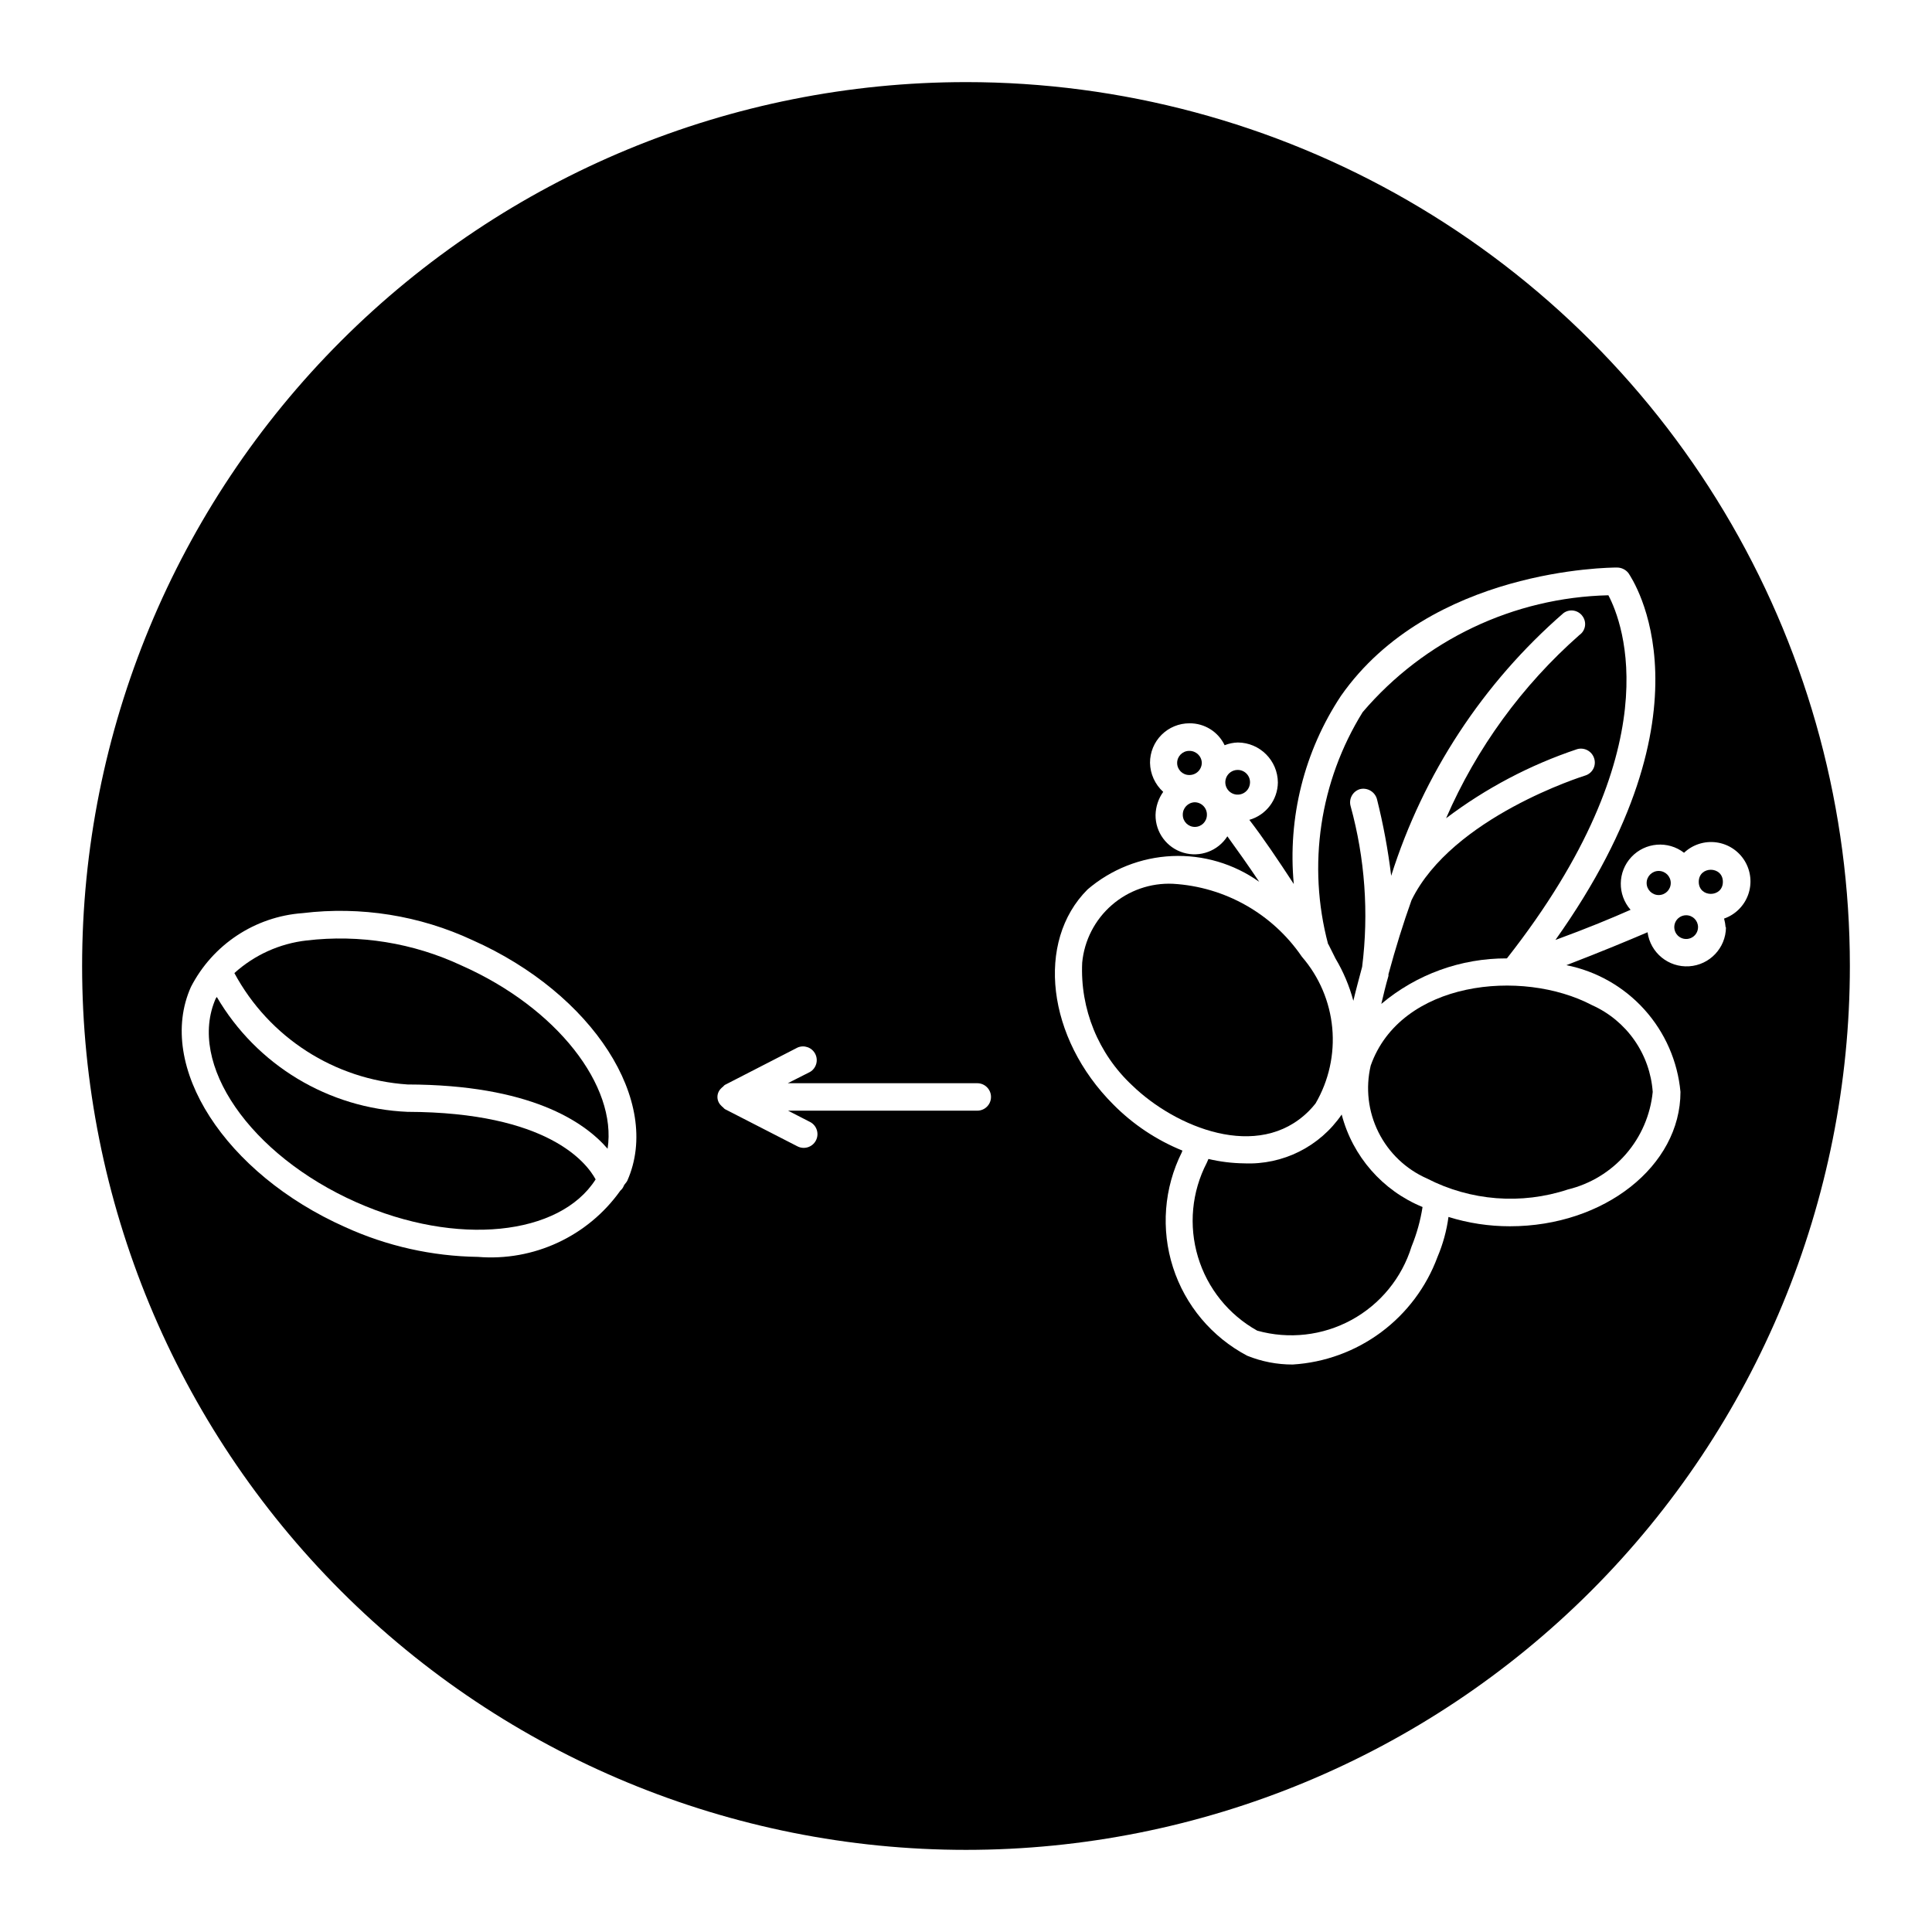
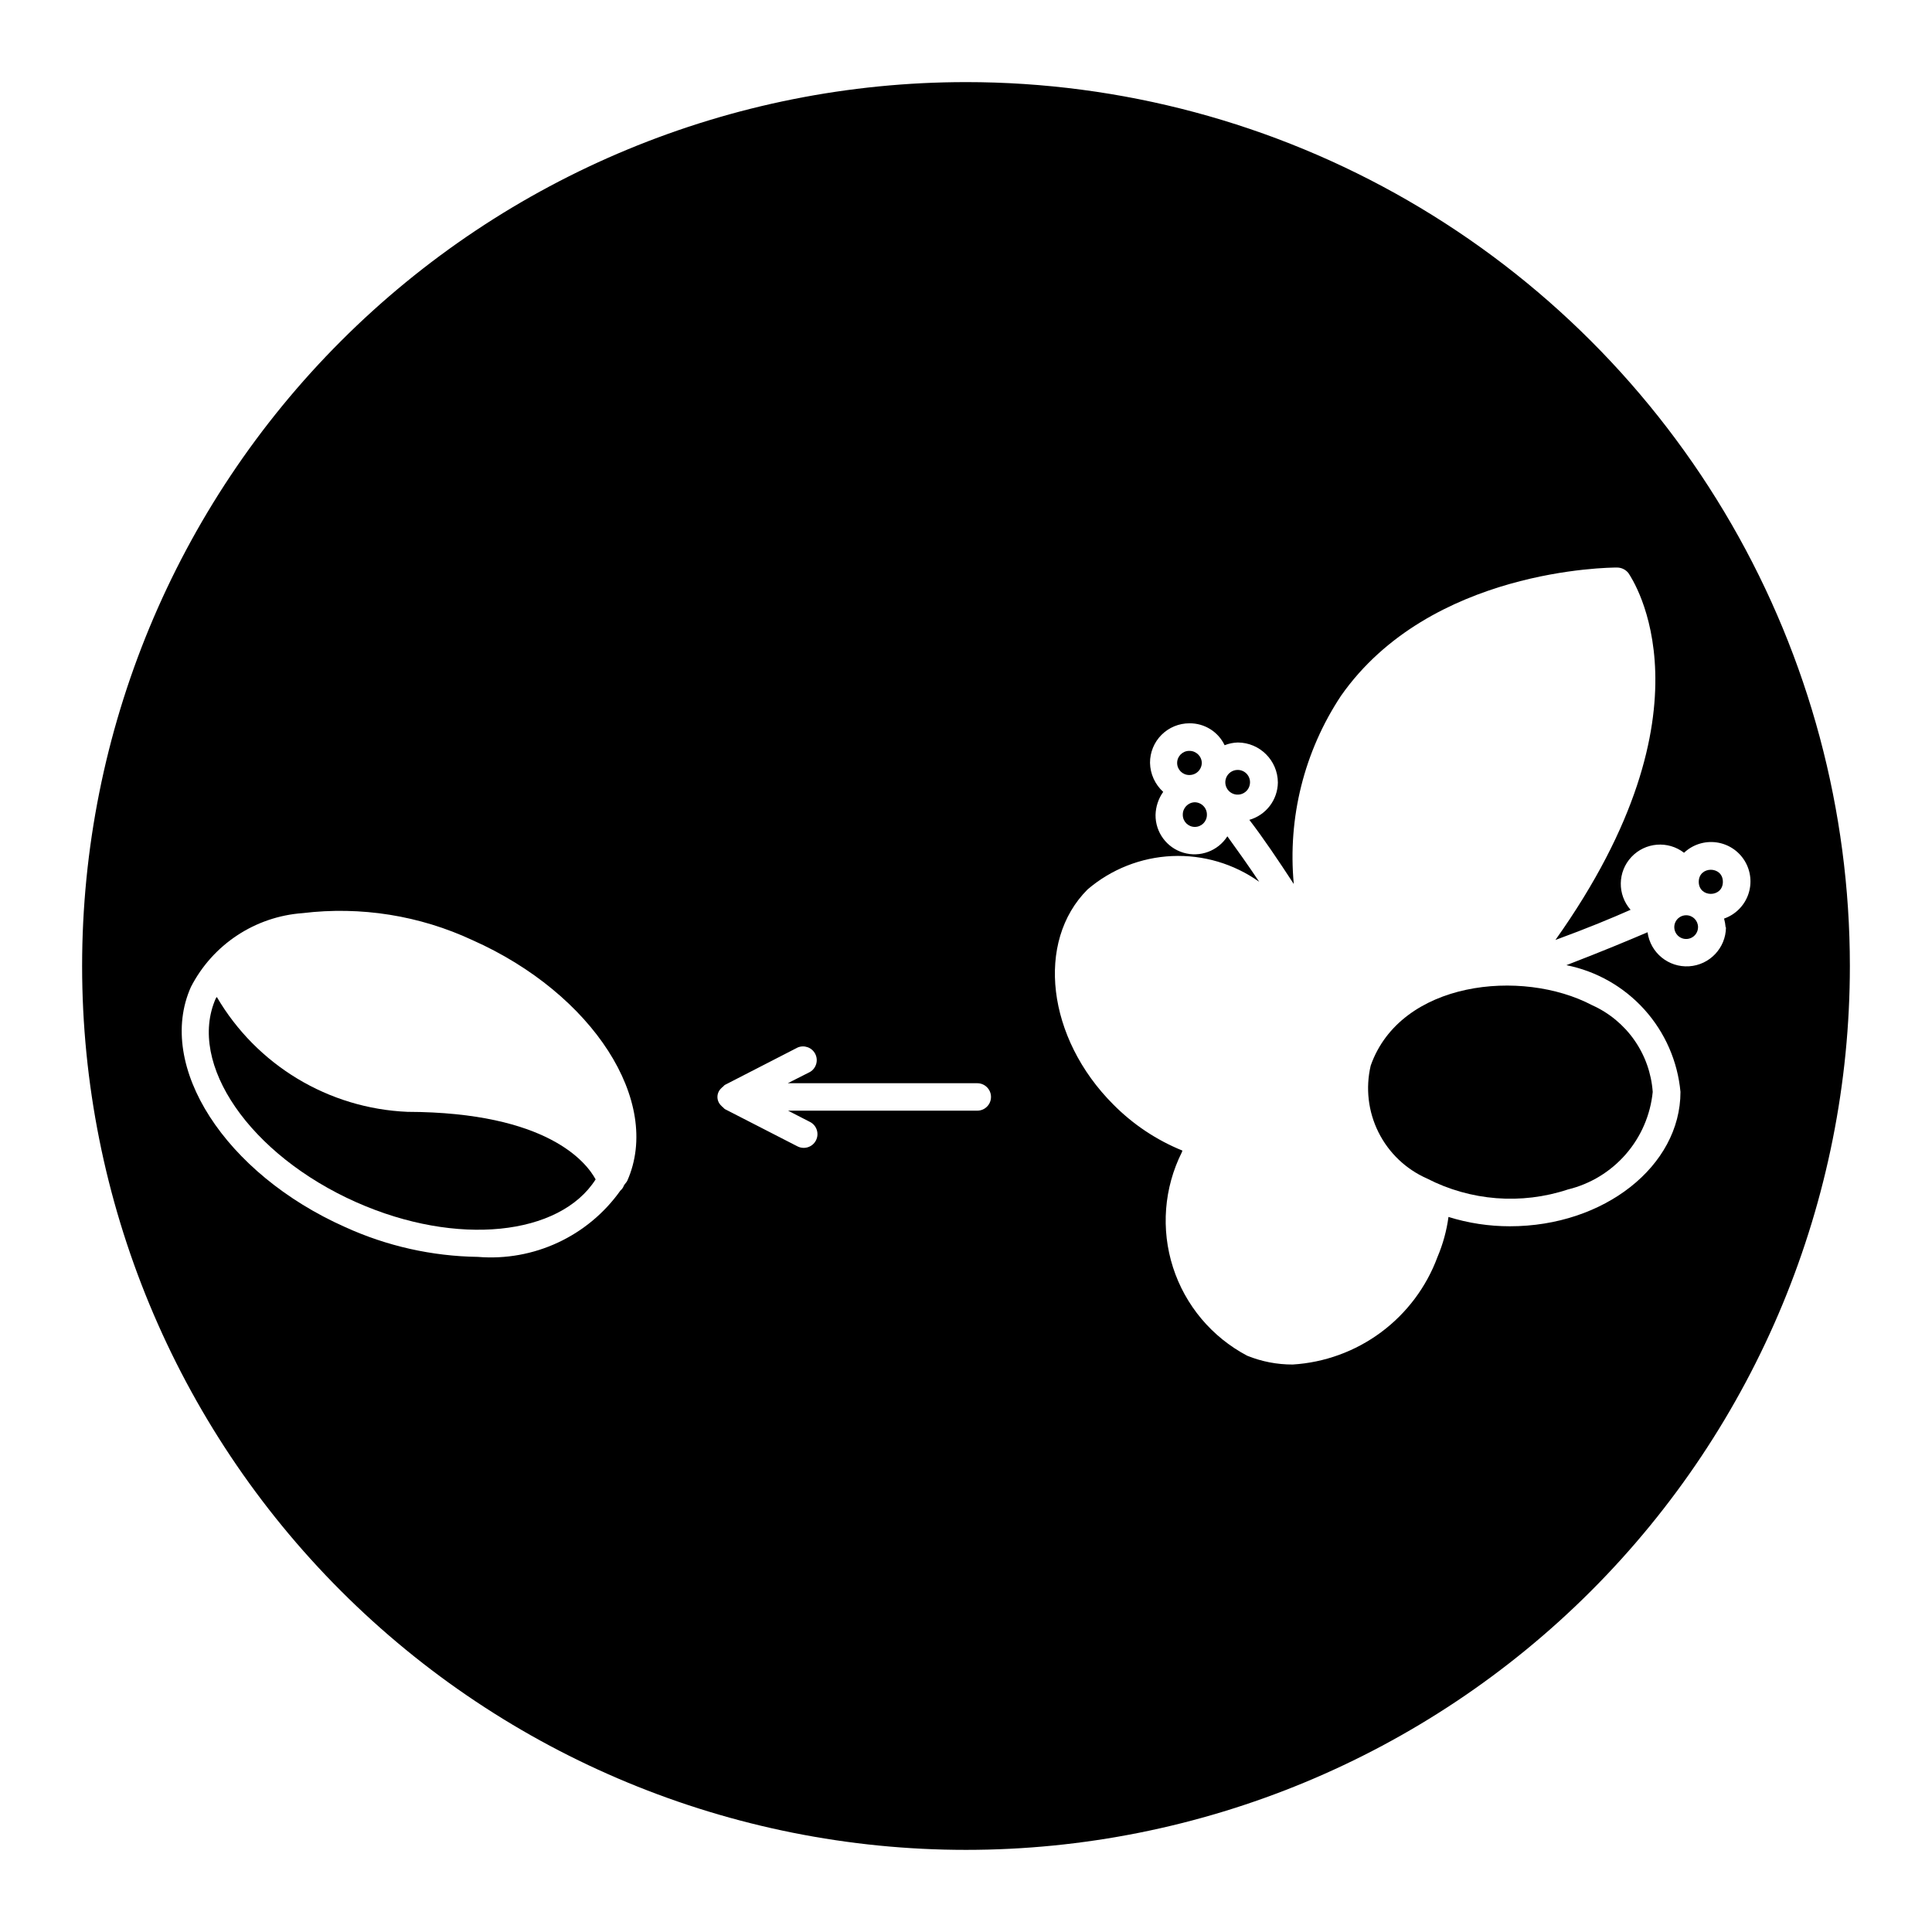
<svg xmlns="http://www.w3.org/2000/svg" fill="#000000" width="800px" height="800px" version="1.1" viewBox="144 144 512 512">
  <g>
-     <path d="m496.04 394.25 1.746 3.496c0 0.141 0.141 0.141 0.141 0.285 2.086 3.496 3.672 7.262 4.723 11.191 0.723-3.055 1.574-6.109 2.332-9.004 1.789-14.258 0.75-28.73-3.055-42.586-0.539-1.926 0.559-3.926 2.473-4.504 1.957-0.477 3.941 0.676 4.5 2.613 1.684 6.699 2.945 13.5 3.781 20.355 8.516-26.969 24.316-51.062 45.656-69.617 0.781-0.582 1.77-0.816 2.727-0.652 0.961 0.164 1.812 0.711 2.359 1.516 0.547 0.77 0.762 1.727 0.602 2.652-0.164 0.93-0.691 1.754-1.469 2.293-15.199 13.395-27.262 29.973-35.328 48.555 10.512-7.949 22.246-14.137 34.746-18.312 1.926-0.539 3.926 0.562 4.504 2.473 0.598 1.887-0.445 3.902-2.332 4.504-0.441 0.141-35.328 11.02-46.082 33.062-2.184 6.109-4.219 12.648-6.109 19.617v0.441c-0.723 2.473-1.309 4.945-1.891 7.414h0.004c9.312-7.84 21.109-12.113 33.281-12.059 43.609-55.527 30.812-88.812 26.891-96.227v-0.004c-25.125 0.586-48.809 11.852-65.117 30.969-11.387 18.359-14.703 40.602-9.164 61.48z" />
    <path d="m460.6 356.61c-1.789 0.059-3.191 1.547-3.148 3.336 0 1.766 1.43 3.195 3.195 3.195s3.195-1.43 3.195-3.195c0.023-0.875-0.309-1.723-0.922-2.348-0.609-0.629-1.445-0.984-2.32-0.988z" />
    <path d="m471.93 348.04c-1.312 0.027-2.484 0.832-2.973 2.051-0.492 1.219-0.207 2.609 0.719 3.539 0.93 0.93 2.324 1.211 3.539 0.723 1.219-0.492 2.027-1.66 2.051-2.973 0.023-0.895-0.32-1.754-0.953-2.387-0.629-0.629-1.492-0.977-2.383-0.953z" />
    <path d="m252 438.65c-20.938-0.891-39.98-12.367-50.555-30.465 0 0.141-0.188 0.25-0.25 0.379-7.668 17.32 9.07 41.562 37.281 54.066 26.641 11.809 53.891 8.832 63.371-6.078-2.394-4.406-12.598-17.789-49.848-17.902z" />
-     <path d="m490.84 438.45c0.641-0.641 1.242-1.316 1.797-2.031 3.523-6.047 5.07-13.047 4.422-20.016-0.648-6.969-3.461-13.562-8.043-18.855-7.781-11.402-20.414-18.547-34.195-19.336-5.922-0.262-11.719 1.758-16.188 5.648-4.473 3.887-7.281 9.348-7.84 15.246-0.574 12.254 4.262 24.141 13.227 32.512 11.477 11.129 33.426 20.215 46.82 6.832z" />
-     <path d="m266.29 399.86c-12.797-5.988-27.012-8.285-41.047-6.625-7.121 0.809-13.812 3.828-19.129 8.641 9.203 17.078 26.539 28.23 45.895 29.52 32.371 0.078 46.762 9.793 53.012 17.035 2.535-16.641-13.367-37.328-38.73-48.57z" />
    <path d="m462.49 346.14c-0.062-1.785-1.551-3.191-3.34-3.148-1.766 0-3.195 1.434-3.195 3.195 0 1.766 1.43 3.199 3.195 3.199 0.875 0.02 1.723-0.312 2.352-0.922 0.625-0.609 0.984-1.449 0.988-2.324z" />
    <path d="m600.58 377.69c0 4.262-6.391 4.262-6.391 0 0-4.258 6.391-4.258 6.391 0" />
    <path d="m590.85 386.55c-1.273 0-2.422 0.766-2.91 1.941-0.484 1.176-0.215 2.531 0.684 3.434 0.902 0.898 2.254 1.168 3.434 0.68 1.176-0.484 1.941-1.633 1.941-2.906 0-1.742-1.41-3.148-3.148-3.148z" />
    <path d="m400 165.76c-62.125 0-121.71 24.68-165.63 68.609-43.93 43.926-68.609 103.51-68.609 165.63 0 62.121 24.68 121.7 68.609 165.63 43.926 43.926 103.51 68.605 165.63 68.605 62.121 0 121.7-24.68 165.63-68.605 43.926-43.93 68.605-103.51 68.605-165.63 0-41.121-10.824-81.512-31.383-117.12-20.559-35.609-50.129-65.18-85.738-85.738-35.609-20.559-76-31.383-117.12-31.383zm-89.742 291.11c-0.219 0.488-0.66 0.836-0.914 1.309v-0.004c-0.188 0.527-0.516 0.996-0.945 1.355-8.609 12.113-22.973 18.785-37.785 17.555-12.117-0.172-24.066-2.852-35.094-7.871-31.883-14.168-50.27-42.684-40.934-63.637v-0.004c5.773-11.25 17-18.676 29.613-19.586 15.398-1.867 31.008 0.621 45.062 7.18 31.848 14.172 50.238 42.73 40.996 63.703zm92.766-18.531h-50.18l5.824 2.992h0.004c1.777 0.918 2.477 3.106 1.562 4.891-0.914 1.781-3.102 2.488-4.887 1.578l-19.207-9.855c-0.234-0.125-0.363-0.363-0.566-0.52-0.172-0.129-0.332-0.277-0.473-0.441-0.621-0.594-0.973-1.414-0.973-2.273s0.352-1.684 0.973-2.277c0.148-0.16 0.309-0.309 0.488-0.438 0.203-0.156 0.316-0.395 0.551-0.504l19.207-9.871v-0.004c1.762-0.77 3.816-0.039 4.695 1.668 0.879 1.707 0.277 3.805-1.371 4.789l-5.906 2.992h50.223c2.012 0 3.637 1.629 3.637 3.637 0 2.008-1.625 3.637-3.637 3.637zm198.38-48.586h-0.004c-0.047 5.473-4.316 9.98-9.781 10.324-5.465 0.344-10.266-3.594-11-9.02-5.086 2.172-12.059 5.086-21.508 8.723h0.004c7.984 1.594 15.238 5.727 20.684 11.777 5.449 6.051 8.797 13.699 9.543 21.805 0 19.617-20.199 35.613-45.199 35.613-5.523 0.004-11.012-0.828-16.281-2.473-0.492 3.652-1.473 7.223-2.914 10.613-2.945 7.957-8.141 14.887-14.949 19.945-6.812 5.059-14.949 8.031-23.418 8.551-4.133 0.016-8.23-0.777-12.059-2.328-9.367-4.938-16.43-13.348-19.668-23.43-3.238-10.078-2.394-21.027 2.348-30.496 0-0.141 0.141-0.285 0.141-0.441h0.004c-6.871-2.789-13.102-6.945-18.312-12.215-17.586-17.586-20.641-43.172-6.832-56.977v-0.004c6.269-5.367 14.152-8.484 22.398-8.855 8.246-0.367 16.379 2.035 23.102 6.824-2.914-4.359-5.809-8.422-8.438-12.059-2.481 3.887-7.238 5.66-11.656 4.344-4.418-1.316-7.43-5.402-7.379-10.012 0.055-2.191 0.762-4.32 2.031-6.109-2.176-1.973-3.441-4.758-3.496-7.699-0.012-2.777 1.086-5.449 3.051-7.414 1.969-1.969 4.637-3.066 7.418-3.055 3.969-0.035 7.598 2.231 9.305 5.809 1.113-0.449 2.297-0.691 3.496-0.723 5.848 0.035 10.578 4.766 10.613 10.613-0.062 4.602-3.133 8.621-7.559 9.887 3.637 4.723 7.699 10.754 11.777 17.004-1.648-17.562 2.762-35.156 12.5-49.863 23.617-33.723 71.227-34.008 73.117-34.008h-0.004c1.188-0.012 2.316 0.523 3.055 1.449 1.164 1.746 24.277 35.895-19.332 97.25 8.582-3.148 14.973-5.809 19.918-7.996-3.543-4.027-3.449-10.082 0.219-13.992 3.668-3.91 9.703-4.398 13.949-1.121 2.289-2.164 5.438-3.176 8.559-2.754 3.121 0.418 5.887 2.227 7.523 4.918s1.973 5.981 0.91 8.945c-1.062 2.965-3.406 5.293-6.383 6.332 0.207 0.758 0.344 1.535 0.41 2.316z" />
-     <path d="m499.56 439.36c-5.801 8.496-15.586 13.395-25.867 12.941-3.18-0.039-6.348-0.43-9.445-1.164-0.141 0.285-0.285 0.723-0.441 1.023-3.992 7.695-4.828 16.645-2.332 24.945 2.496 8.305 8.125 15.309 15.699 19.531 8.379 2.344 17.34 1.324 24.98-2.836 7.641-4.164 13.352-11.148 15.922-19.457 1.375-3.367 2.352-6.879 2.914-10.473-10.605-4.34-18.543-13.422-21.43-24.512z" />
-     <path d="m583.57 374.81c-1.766 0-3.195 1.43-3.195 3.195s1.43 3.195 3.195 3.195 3.195-1.43 3.195-3.195-1.43-3.195-3.195-3.195z" />
    <path d="m507.25 426.4c-1.395 5.941-0.672 12.184 2.055 17.648 2.723 5.465 7.269 9.801 12.855 12.266 11.551 5.945 25.012 6.996 37.344 2.91 5.965-1.449 11.332-4.715 15.359-9.348 4.027-4.629 6.516-10.395 7.125-16.504-0.352-4.926-2.027-9.664-4.856-13.711-2.828-4.047-6.699-7.254-11.203-9.273-18.641-9.809-50.773-6.426-58.68 16.012z" />
  </g>
</svg>